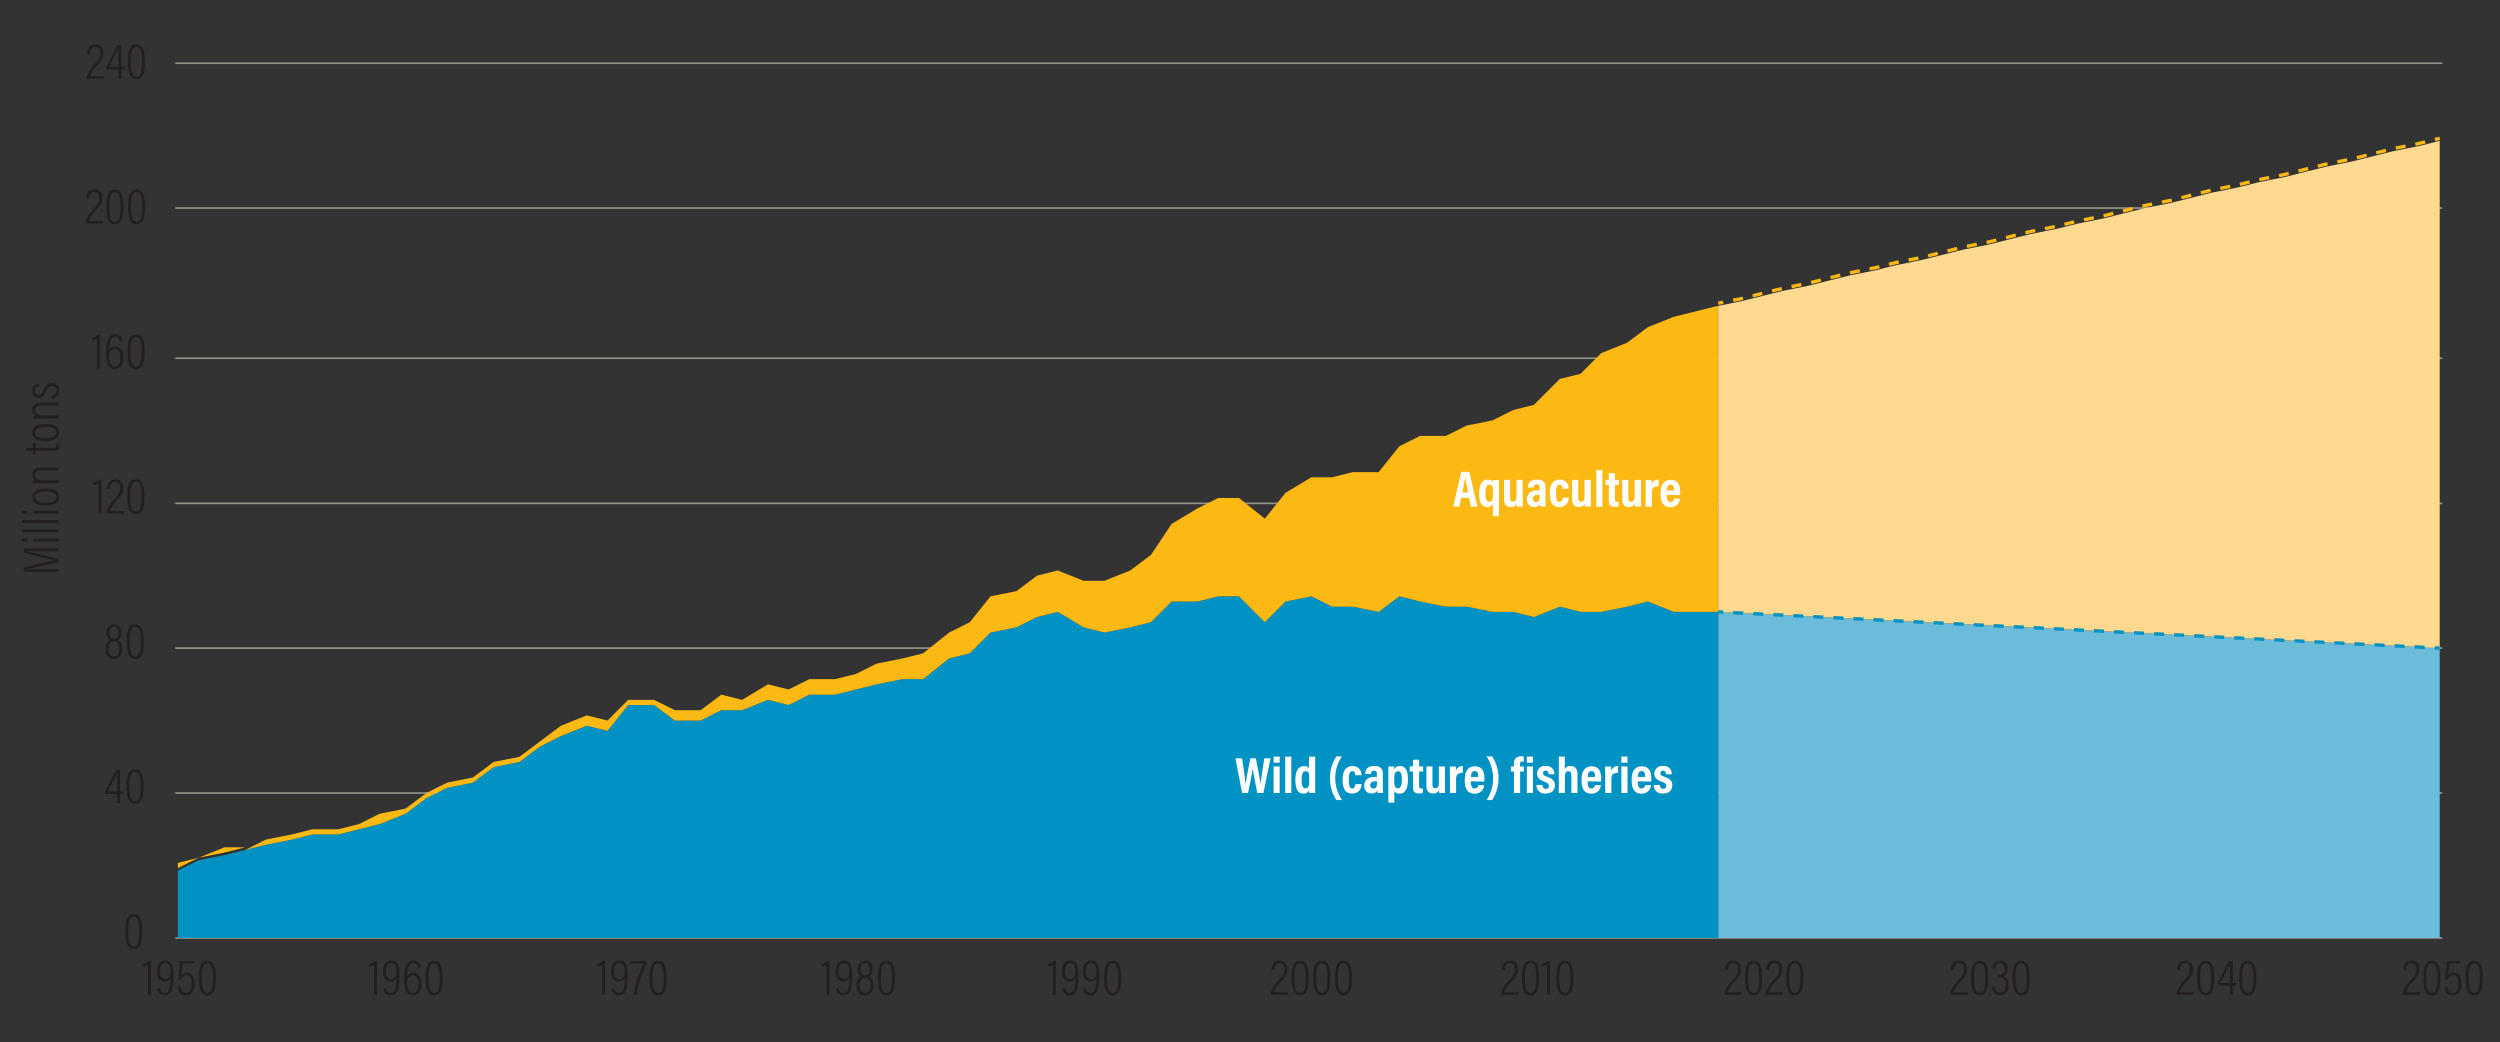
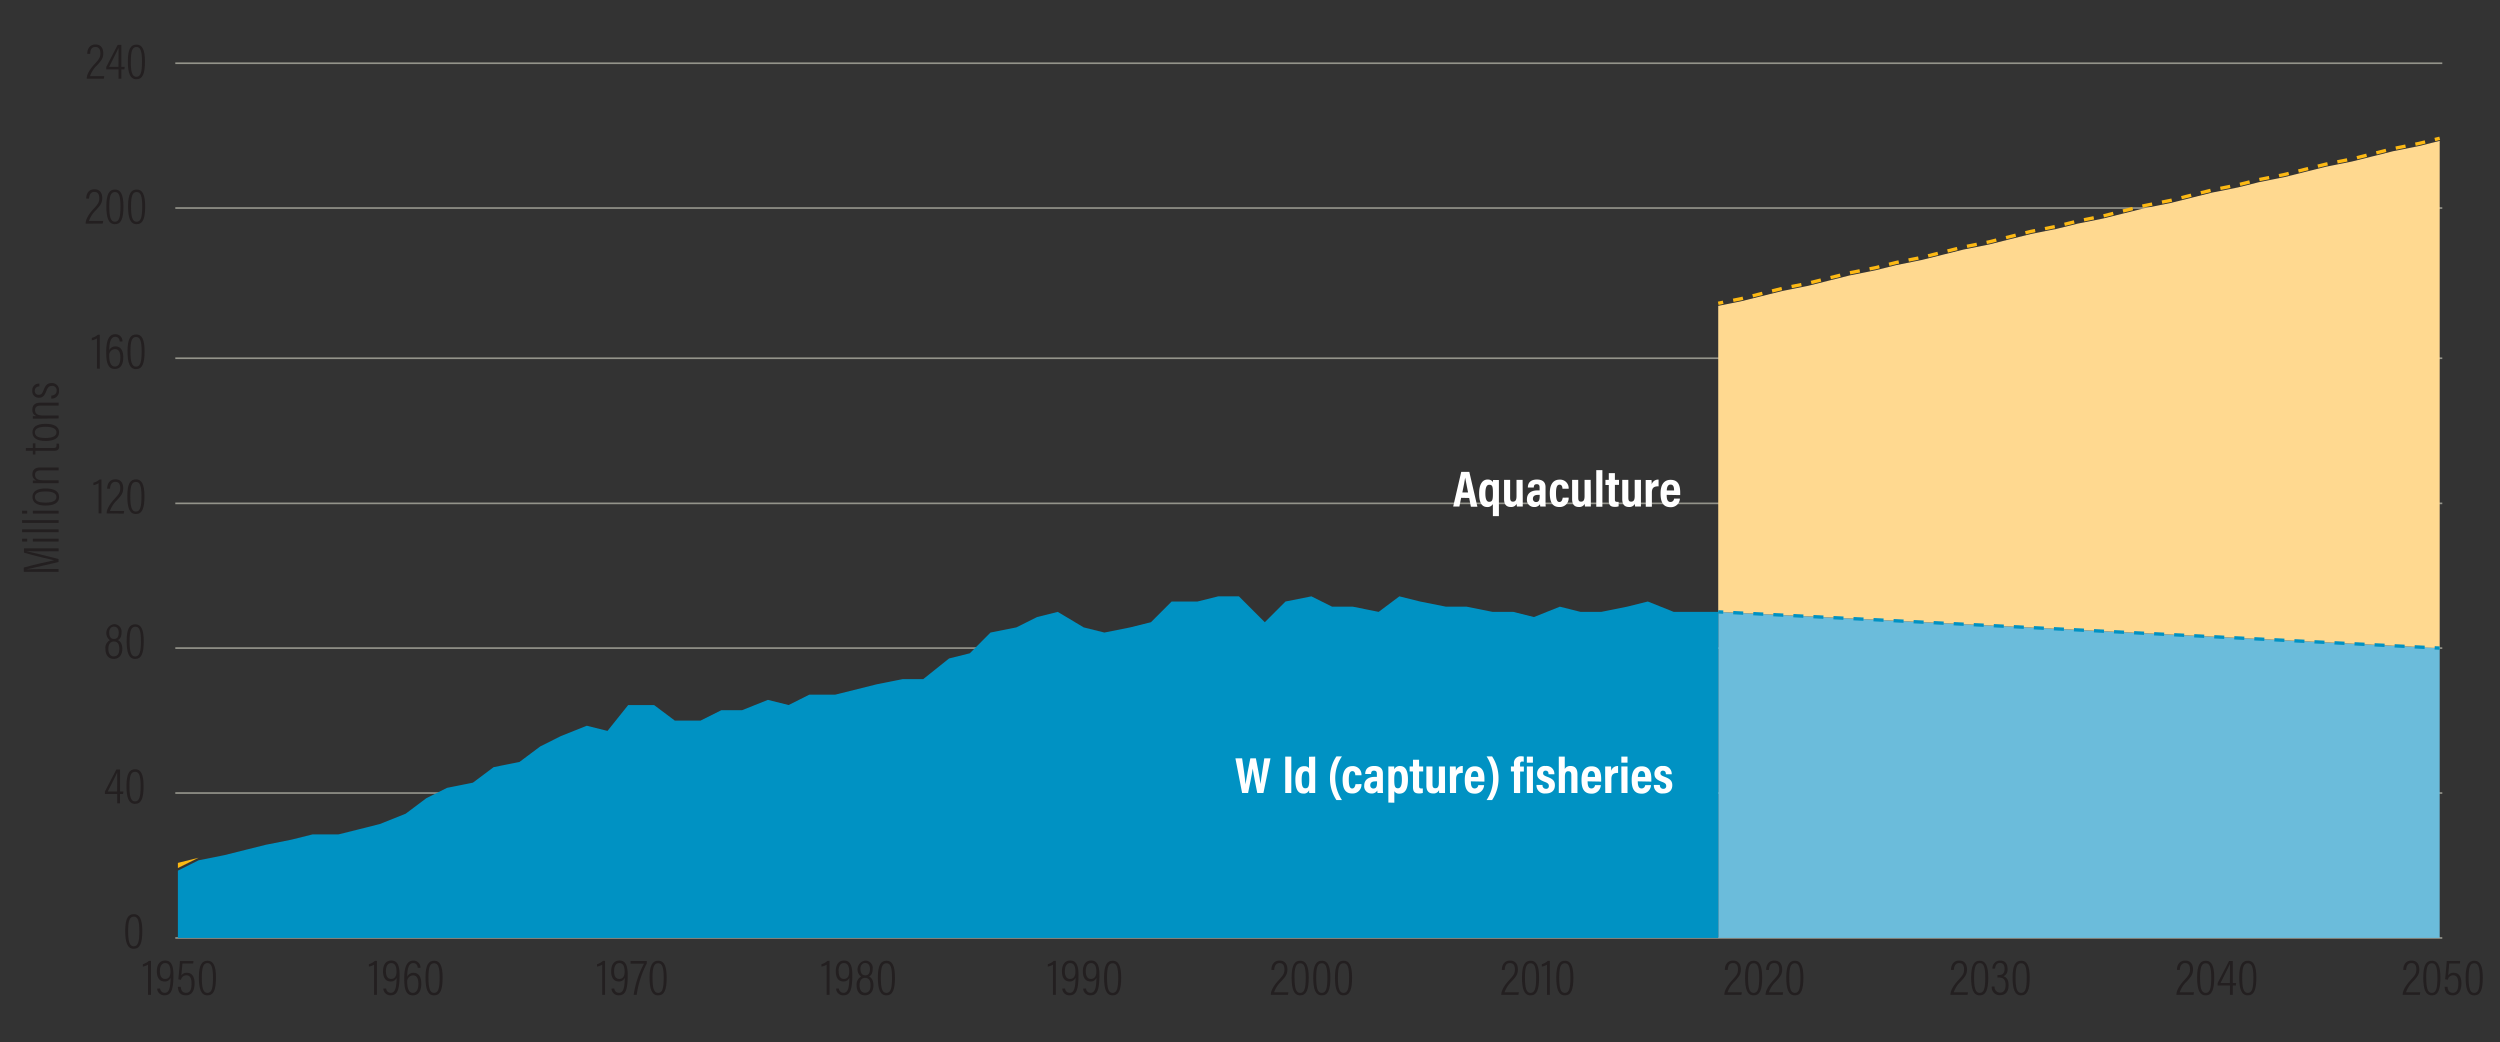
<svg xmlns="http://www.w3.org/2000/svg" id="Layer_1" data-name="Layer 1" viewBox="0 0 745 310.64">
  <rect x="0" y="0" width="745" height="310.64" fill="#333333" stroke="none" />
  <defs>
    <style>.cls-1,.cls-10,.cls-7,.cls-8,.cls-9{fill:none;}.cls-1{stroke:#94948b;stroke-linejoin:round;stroke-width:0.5px;}.cls-2{fill:#231f20;}.cls-3{fill:#6bbcdb;}.cls-4{fill:#0092c3;}.cls-5{fill:#fdb913;}.cls-6{fill:#ffd990;}.cls-7,.cls-8{stroke:#fdb913;}.cls-10,.cls-7,.cls-8,.cls-9{stroke-miterlimit:10;}.cls-8{stroke-dasharray:2.98 2.98;}.cls-10,.cls-9{stroke:#0092c3;}.cls-10{stroke-dasharray:2.99 2.99;}.cls-11{fill:#fff;}</style>
  </defs>
  <title>Figure_16</title>
  <path class="cls-1" d="M52.24,18.84H727.8M52.24,62H727.8M52.24,106.76H727.8M52.24,150H727.8M52.24,193.13H727.8M52.24,236.32H727.8" />
  <line class="cls-1" x1="52.24" y1="279.51" x2="727.8" y2="279.51" />
  <path class="cls-2" d="M42.41,277.43c0,3.6-.66,5.31-2.55,5.31s-2.55-1.89-2.55-5.33c0-3.74.9-5,2.59-5S42.41,273.91,42.41,277.43Zm-4.22,0c0,3,.35,4.58,1.67,4.58s1.66-1.48,1.66-4.55-.44-4.3-1.63-4.3S38.19,274.17,38.19,277.4Z" />
  <path class="cls-2" d="M34.93,239.4v-2.78H31.26v-.74l3.41-6.57h1.1v6.55h1l-.09.76h-.92v2.78Zm0-6.59c0-.83,0-1.91,0-2.65-.5,1.23-2,4-2.81,5.7h2.78Z" />
  <path class="cls-2" d="M42.79,234.24c0,3.61-.65,5.32-2.55,5.32s-2.55-1.9-2.55-5.33c0-3.75.9-5,2.6-5S42.79,230.73,42.79,234.24Zm-4.21,0c0,3,.35,4.58,1.66,4.58s1.67-1.48,1.67-4.55S41.47,230,40.27,230,38.58,231,38.58,234.21Z" />
  <path class="cls-2" d="M31.42,193.41a2.6,2.6,0,0,1,1.32-2.63A2.67,2.67,0,0,1,34,186a2.21,2.21,0,0,1,2.22,2.49c0,1.39-.55,2-1.1,2.26.74.32,1.33,1.11,1.33,2.66s-.81,2.94-2.54,2.94S31.42,195,31.42,193.41Zm4.13,0c0-1.46-.47-2.24-1.63-2.24s-1.63,1-1.63,2.2.47,2.23,1.61,2.23S35.55,194.74,35.55,193.42Zm-3-4.89c0,1.06.35,1.88,1.42,1.88.9,0,1.41-.53,1.41-1.88,0-.93-.39-1.78-1.42-1.78S32.53,187.65,32.53,188.53Z" />
  <path class="cls-2" d="M42.84,191.05c0,3.61-.66,5.32-2.55,5.32s-2.55-1.89-2.55-5.33c0-3.74.9-5,2.59-5S42.84,187.54,42.84,191.05Zm-4.22,0c0,3,.35,4.59,1.67,4.59S42,194.12,42,191.05s-.44-4.29-1.63-4.29S38.62,187.8,38.62,191Z" />
  <path class="cls-2" d="M29.38,153v-9a4.55,4.55,0,0,1-1.55.58v-.72a4.71,4.71,0,0,0,1.81-.95h.59V153Z" />
  <path class="cls-2" d="M31.77,153V153c0-1.08.71-2.52,2.29-4.26,1.33-1.45,1.78-2,1.78-3.24,0-1-.29-1.91-1.47-1.91-1,0-1.51.78-1.57,2.05h-.86c0-1.44.72-2.8,2.45-2.8s2.33,1.24,2.33,2.65-.53,2.15-1.88,3.58a8,8,0,0,0-2.07,3.21H37l-.13.78Z" />
  <path class="cls-2" d="M43.05,147.87c0,3.6-.66,5.31-2.56,5.31s-2.55-1.89-2.55-5.33c0-3.74.9-5,2.6-5S43.05,144.36,43.05,147.87Zm-4.22,0c0,3,.35,4.58,1.66,4.58s1.67-1.48,1.67-4.55-.44-4.29-1.64-4.29S38.83,144.62,38.83,147.84Z" />
  <path class="cls-2" d="M28.89,109.84v-9a4.19,4.19,0,0,1-1.54.58v-.72a4.73,4.73,0,0,0,1.8-.94h.6v10.12Z" />
  <path class="cls-2" d="M35.67,101.78c0-.14-.09-1.41-1.31-1.41-1.73,0-1.77,2.72-1.82,4a2,2,0,0,1,1.89-1.14c1.59,0,2.31,1.31,2.31,3.22s-.64,3.5-2.53,3.5c-2.14,0-2.56-2.11-2.56-5,0-3.21.65-5.36,2.74-5.36a2.08,2.08,0,0,1,2.11,2.15Zm.2,4.78c0-1.51-.44-2.52-1.59-2.52a1.8,1.8,0,0,0-1.74,2c0,1.36.29,3.19,1.68,3.19C35.21,109.25,35.87,108.41,35.87,106.56Z" />
  <path class="cls-2" d="M43.09,104.68c0,3.61-.65,5.32-2.55,5.32S38,108.1,38,104.67c0-3.75.9-5,2.6-5S43.09,101.17,43.09,104.68Zm-4.21,0c0,3,.35,4.58,1.66,4.58s1.67-1.48,1.67-4.55-.45-4.29-1.64-4.29S38.88,101.43,38.88,104.65Z" />
  <path class="cls-2" d="M25.52,66.66V66.6c0-1.09.7-2.52,2.29-4.27,1.33-1.45,1.77-2,1.77-3.23,0-1-.29-1.91-1.47-1.91-1,0-1.51.78-1.57,2h-.85c0-1.43.71-2.79,2.44-2.79s2.34,1.24,2.34,2.64-.54,2.15-1.88,3.59a8.06,8.06,0,0,0-2.08,3.21h4.25l-.14.78Z" />
  <path class="cls-2" d="M36.79,61.49c0,3.61-.66,5.32-2.55,5.32s-2.55-1.89-2.55-5.33c0-3.74.9-5,2.59-5S36.79,58,36.79,61.49Zm-4.22,0c0,3,.35,4.59,1.67,4.59s1.66-1.49,1.66-4.56-.44-4.29-1.63-4.29S32.57,58.24,32.57,61.46Z" />
  <path class="cls-2" d="M43.26,61.49c0,3.61-.65,5.32-2.55,5.32s-2.55-1.89-2.55-5.33c0-3.74.9-5,2.6-5S43.26,58,43.26,61.49Zm-4.21,0c0,3,.35,4.59,1.66,4.59s1.67-1.49,1.67-4.56-.44-4.29-1.64-4.29S39.05,58.24,39.05,61.46Z" />
  <path class="cls-2" d="M25.85,23.47v-.06c0-1.09.7-2.52,2.29-4.26,1.33-1.45,1.77-2,1.77-3.24,0-1-.29-1.91-1.46-1.91s-1.52.78-1.58,2.05H26c0-1.44.72-2.8,2.44-2.8s2.34,1.24,2.34,2.64-.54,2.16-1.88,3.59a8.18,8.18,0,0,0-2.08,3.21h4.25l-.14.78Z" />
  <path class="cls-2" d="M35.33,23.47V20.69H31.67v-.75l3.4-6.57h1.1v6.56h1l-.09.76h-.92v2.78Zm0-6.6c0-.82,0-1.91,0-2.64-.5,1.22-2,4-2.81,5.7h2.78Z" />
  <path class="cls-2" d="M43.2,18.31c0,3.6-.66,5.31-2.55,5.31s-2.55-1.89-2.55-5.33c0-3.74.9-5,2.59-5S43.2,14.79,43.2,18.31Zm-4.22,0c0,3,.35,4.58,1.67,4.58s1.66-1.48,1.66-4.55S41.87,14,40.68,14,39,15.05,39,18.28Z" />
  <path class="cls-2" d="M44.11,296.47v-9a4.57,4.57,0,0,1-1.54.58v-.72a4.73,4.73,0,0,0,1.8-1H45v10.13Z" />
  <path class="cls-2" d="M47.73,294.58a1.33,1.33,0,0,0,1.4,1.28c1.56,0,1.65-2.41,1.72-4.51A1.79,1.79,0,0,1,49,292.48c-1.46,0-2.26-1.13-2.26-3,0-2.2,1-3.24,2.48-3.24s2.46.92,2.46,4.23c0,4.31-.57,6.13-2.62,6.13a2.09,2.09,0,0,1-2.23-2Zm-.08-5.14c0,1.26.4,2.28,1.55,2.28s1.6-.92,1.6-2.12-.23-2.6-1.57-2.6C48.26,287,47.65,287.81,47.65,289.44Z" />
  <path class="cls-2" d="M57.55,287.14H54.36c-.08,1.07-.26,2.93-.32,3.53a1.85,1.85,0,0,1,1.66-.78c1.62,0,2.29,1.31,2.29,3.13s-.59,3.59-2.56,3.59-2.36-1.32-2.43-2.55h.87c.06.72.27,1.8,1.59,1.8s1.62-1.22,1.62-2.78c0-1.34-.34-2.44-1.52-2.44A1.61,1.61,0,0,0,53.94,292l-.8-.17c.13-1.14.38-3.88.48-5.43h4.05Z" />
  <path class="cls-2" d="M64.36,291.31c0,3.6-.66,5.31-2.55,5.31s-2.55-1.89-2.55-5.33c0-3.74.9-5,2.6-5S64.36,287.79,64.36,291.31Zm-4.21,0c0,3,.35,4.58,1.66,4.58s1.66-1.48,1.66-4.55S63,287,61.84,287,60.15,288.05,60.15,291.28Z" />
  <path class="cls-2" d="M111.47,296.47v-9a4.55,4.55,0,0,1-1.55.58v-.72a4.71,4.71,0,0,0,1.81-1h.59v10.13Z" />
  <path class="cls-2" d="M115.09,294.58a1.33,1.33,0,0,0,1.4,1.28c1.56,0,1.65-2.41,1.71-4.51a1.77,1.77,0,0,1-1.8,1.13c-1.47,0-2.26-1.13-2.26-3,0-2.2,1-3.24,2.47-3.24s2.46.92,2.46,4.23c0,4.31-.56,6.13-2.61,6.13a2.09,2.09,0,0,1-2.23-2Zm-.08-5.14c0,1.26.4,2.28,1.54,2.28s1.61-.92,1.61-2.12-.23-2.6-1.58-2.6C115.62,287,115,287.81,115,289.44Z" />
  <path class="cls-2" d="M124.48,288.41c0-.14-.09-1.41-1.32-1.41-1.72,0-1.77,2.72-1.81,4.05a2,2,0,0,1,1.89-1.15c1.59,0,2.31,1.32,2.31,3.23s-.64,3.49-2.54,3.49c-2.14,0-2.55-2.1-2.55-5,0-3.2.64-5.36,2.74-5.36a2.07,2.07,0,0,1,2.1,2.16Zm.2,4.78c0-1.52-.45-2.52-1.59-2.52a1.79,1.79,0,0,0-1.74,2c0,1.36.29,3.2,1.68,3.2C124,295.88,124.68,295,124.68,293.19Z" />
  <path class="cls-2" d="M131.9,291.31c0,3.6-.66,5.31-2.55,5.31s-2.55-1.89-2.55-5.33c0-3.74.9-5,2.6-5S131.9,287.79,131.9,291.31Zm-4.22,0c0,3,.36,4.58,1.67,4.58s1.66-1.48,1.66-4.55-.44-4.29-1.63-4.29S127.68,288.05,127.68,291.28Z" />
  <path class="cls-2" d="M179.46,296.47v-9a4.71,4.71,0,0,1-1.55.58v-.72a4.73,4.73,0,0,0,1.8-1h.6v10.13Z" />
  <path class="cls-2" d="M183.07,294.58a1.34,1.34,0,0,0,1.41,1.28c1.56,0,1.65-2.41,1.71-4.51a1.78,1.78,0,0,1-1.8,1.13c-1.47,0-2.26-1.13-2.26-3,0-2.2,1-3.24,2.47-3.24s2.46.92,2.46,4.23c0,4.31-.56,6.13-2.61,6.13a2.08,2.08,0,0,1-2.23-2Zm-.07-5.14c0,1.26.39,2.28,1.54,2.28s1.6-.92,1.6-2.12-.22-2.6-1.57-2.6C183.61,287,183,287.81,183,289.44Z" />
  <path class="cls-2" d="M192.74,286.38v.71a29.23,29.23,0,0,0-3,9.38h-.91a28.83,28.83,0,0,1,3.08-9.3h-4v-.79Z" />
  <path class="cls-2" d="M198.67,291.31c0,3.6-.66,5.31-2.55,5.31s-2.55-1.89-2.55-5.33c0-3.74.9-5,2.59-5S198.67,287.79,198.67,291.31Zm-4.22,0c0,3,.35,4.58,1.67,4.58s1.66-1.48,1.66-4.55-.44-4.29-1.63-4.29S194.45,288.05,194.45,291.28Z" />
  <path class="cls-2" d="M246.34,296.47v-9a4.57,4.57,0,0,1-1.54.58v-.72a4.73,4.73,0,0,0,1.8-1h.6v10.13Z" />
  <path class="cls-2" d="M250,294.58a1.34,1.34,0,0,0,1.41,1.28c1.56,0,1.65-2.41,1.71-4.51a1.78,1.78,0,0,1-1.8,1.13c-1.47,0-2.26-1.13-2.26-3,0-2.2,1-3.24,2.47-3.24s2.46.92,2.46,4.23c0,4.31-.57,6.13-2.61,6.13a2.08,2.08,0,0,1-2.23-2Zm-.07-5.14c0,1.26.39,2.28,1.54,2.28s1.6-.92,1.6-2.12-.23-2.6-1.57-2.6C250.5,287,249.89,287.81,249.89,289.44Z" />
  <path class="cls-2" d="M255.28,293.66a2.62,2.62,0,0,1,1.33-2.63,2.67,2.67,0,0,1,1.23-4.78,2.21,2.21,0,0,1,2.22,2.49c0,1.39-.55,2-1.1,2.26.75.32,1.33,1.12,1.33,2.66s-.81,2.95-2.54,2.95S255.28,295.28,255.28,293.66Zm4.14,0c0-1.47-.48-2.25-1.64-2.25s-1.63,1-1.63,2.2.47,2.23,1.62,2.23S259.42,295,259.42,293.68Zm-3-4.89c0,1,.35,1.88,1.42,1.88.9,0,1.41-.54,1.41-1.88,0-.93-.38-1.79-1.42-1.79S256.39,287.9,256.39,288.79Z" />
  <path class="cls-2" d="M266.7,291.31c0,3.6-.66,5.31-2.55,5.31s-2.55-1.89-2.55-5.33c0-3.74.9-5,2.6-5S266.7,287.79,266.7,291.31Zm-4.21,0c0,3,.35,4.58,1.66,4.58s1.67-1.48,1.67-4.55-.45-4.29-1.64-4.29S262.49,288.05,262.49,291.28Z" />
  <path class="cls-2" d="M313.79,296.47v-9a4.71,4.71,0,0,1-1.55.58v-.72a4.73,4.73,0,0,0,1.8-1h.6v10.13Z" />
  <path class="cls-2" d="M317.4,294.58a1.34,1.34,0,0,0,1.41,1.28c1.56,0,1.65-2.41,1.71-4.51a1.78,1.78,0,0,1-1.8,1.13c-1.47,0-2.26-1.13-2.26-3,0-2.2,1-3.24,2.47-3.24s2.46.92,2.46,4.23c0,4.31-.56,6.13-2.61,6.13a2.08,2.08,0,0,1-2.23-2Zm-.07-5.14c0,1.26.39,2.28,1.54,2.28s1.6-.92,1.6-2.12-.22-2.6-1.57-2.6C317.94,287,317.33,287.81,317.33,289.44Z" />
  <path class="cls-2" d="M323.63,294.58a1.35,1.35,0,0,0,1.41,1.28c1.56,0,1.65-2.41,1.71-4.51a1.77,1.77,0,0,1-1.8,1.13c-1.47,0-2.26-1.13-2.26-3,0-2.2,1-3.24,2.47-3.24s2.46.92,2.46,4.23c0,4.31-.56,6.13-2.61,6.13a2.09,2.09,0,0,1-2.23-2Zm-.07-5.14c0,1.26.4,2.28,1.54,2.28s1.61-.92,1.61-2.12-.23-2.6-1.58-2.6C324.17,287,323.56,287.81,323.56,289.44Z" />
  <path class="cls-2" d="M334.11,291.31c0,3.6-.65,5.31-2.55,5.31s-2.55-1.89-2.55-5.33c0-3.74.9-5,2.6-5S334.11,287.79,334.11,291.31Zm-4.21,0c0,3,.35,4.58,1.66,4.58s1.67-1.48,1.67-4.55-.45-4.29-1.64-4.29S329.9,288.05,329.9,291.28Z" />
  <path class="cls-2" d="M378.7,296.47v-.06c0-1.08.7-2.52,2.29-4.26,1.33-1.45,1.77-2,1.77-3.24,0-1-.29-1.91-1.47-1.91-1,0-1.51.78-1.57,2.05h-.85c0-1.44.71-2.8,2.44-2.8s2.34,1.24,2.34,2.64-.54,2.16-1.88,3.59a8.18,8.18,0,0,0-2.08,3.21h4.25l-.14.78Z" />
  <path class="cls-2" d="M390,291.31c0,3.6-.66,5.31-2.55,5.31s-2.55-1.89-2.55-5.33c0-3.74.9-5,2.59-5S390,287.79,390,291.31Zm-4.22,0c0,3,.36,4.58,1.67,4.58s1.66-1.48,1.66-4.55-.44-4.29-1.63-4.29S385.75,288.05,385.75,291.28Z" />
  <path class="cls-2" d="M396.45,291.31c0,3.6-.66,5.31-2.56,5.31s-2.55-1.89-2.55-5.33c0-3.74.91-5,2.6-5S396.45,287.79,396.45,291.31Zm-4.22,0c0,3,.35,4.58,1.66,4.58s1.67-1.48,1.67-4.55-.44-4.29-1.64-4.29S392.23,288.05,392.23,291.28Z" />
  <path class="cls-2" d="M402.92,291.31c0,3.6-.66,5.31-2.55,5.31s-2.55-1.89-2.55-5.33c0-3.74.9-5,2.6-5S402.92,287.79,402.92,291.31Zm-4.22,0c0,3,.36,4.58,1.67,4.58s1.66-1.48,1.66-4.55-.44-4.29-1.63-4.29S398.7,288.05,398.7,291.28Z" />
  <path class="cls-2" d="M447.38,296.47v-.06c0-1.08.7-2.52,2.29-4.26,1.33-1.45,1.77-2,1.77-3.24,0-1-.29-1.91-1.46-1.91s-1.51.78-1.58,2.05h-.85c0-1.44.72-2.8,2.44-2.8s2.34,1.24,2.34,2.64-.53,2.16-1.88,3.59a8.18,8.18,0,0,0-2.08,3.21h4.25l-.14.78Z" />
  <path class="cls-2" d="M458.65,291.31c0,3.6-.65,5.31-2.55,5.31s-2.55-1.89-2.55-5.33c0-3.74.9-5,2.6-5S458.65,287.79,458.65,291.31Zm-4.21,0c0,3,.35,4.58,1.66,4.58s1.67-1.48,1.67-4.55-.45-4.29-1.64-4.29S454.44,288.05,454.44,291.28Z" />
  <path class="cls-2" d="M461,296.47v-9a4.57,4.57,0,0,1-1.54.58v-.72a4.73,4.73,0,0,0,1.8-1h.6v10.13Z" />
  <path class="cls-2" d="M468.87,291.31c0,3.6-.66,5.31-2.55,5.31s-2.55-1.89-2.55-5.33c0-3.74.9-5,2.59-5S468.87,287.79,468.87,291.31Zm-4.22,0c0,3,.35,4.58,1.67,4.58s1.66-1.48,1.66-4.55-.44-4.29-1.63-4.29S464.65,288.05,464.65,291.28Z" />
  <path class="cls-2" d="M513.86,296.47v-.06c0-1.08.7-2.52,2.29-4.26,1.33-1.45,1.77-2,1.77-3.24,0-1-.29-1.91-1.46-1.91s-1.51.78-1.58,2.05H514c0-1.44.72-2.8,2.44-2.8s2.34,1.24,2.34,2.64-.53,2.16-1.88,3.59a8.18,8.18,0,0,0-2.08,3.21h4.25l-.14.78Z" />
  <path class="cls-2" d="M525.13,291.31c0,3.6-.65,5.31-2.55,5.31s-2.55-1.89-2.55-5.33c0-3.74.9-5,2.6-5S525.13,287.79,525.13,291.31Zm-4.21,0c0,3,.35,4.58,1.66,4.58s1.67-1.48,1.67-4.55-.45-4.29-1.64-4.29S520.92,288.05,520.92,291.28Z" />
  <path class="cls-2" d="M526.14,296.47v-.06c0-1.08.7-2.52,2.29-4.26,1.33-1.45,1.77-2,1.77-3.24,0-1-.29-1.91-1.46-1.91s-1.52.78-1.58,2.05h-.85c0-1.44.72-2.8,2.44-2.8s2.34,1.24,2.34,2.64-.54,2.16-1.88,3.59a8.18,8.18,0,0,0-2.08,3.21h4.25l-.14.78Z" />
  <path class="cls-2" d="M537.41,291.31c0,3.6-.66,5.31-2.55,5.31s-2.55-1.89-2.55-5.33c0-3.74.9-5,2.6-5S537.41,287.79,537.41,291.31Zm-4.21,0c0,3,.35,4.58,1.66,4.58s1.67-1.48,1.67-4.55-.45-4.29-1.64-4.29S533.2,288.05,533.2,291.28Z" />
  <path class="cls-2" d="M581.23,296.47v-.06c0-1.08.7-2.52,2.29-4.26,1.33-1.45,1.77-2,1.77-3.24,0-1-.29-1.91-1.47-1.91-1,0-1.51.78-1.57,2.05h-.86c0-1.44.72-2.8,2.45-2.8s2.33,1.24,2.33,2.64-.53,2.16-1.87,3.59a8.06,8.06,0,0,0-2.08,3.21h4.24l-.13.78Z" />
  <path class="cls-2" d="M592.5,291.31c0,3.6-.66,5.31-2.55,5.31s-2.55-1.89-2.55-5.33c0-3.74.9-5,2.59-5S592.5,287.79,592.5,291.31Zm-4.22,0c0,3,.35,4.58,1.67,4.58s1.66-1.48,1.66-4.55S591.17,287,590,287,588.28,288.05,588.28,291.28Z" />
  <path class="cls-2" d="M593.76,288.68a2.24,2.24,0,0,1,2.29-2.43c1.64,0,2.2,1.13,2.2,2.48a2.1,2.1,0,0,1-1.23,2.2h0c.93.31,1.54,1,1.54,2.63s-.6,3-2.57,3a2.34,2.34,0,0,1-2.45-2.57h.84a1.67,1.67,0,0,0,1.63,1.82c1.36,0,1.66-1.24,1.66-2.26,0-1.82-.88-2.25-2-2.25h-.43v-.74h.44c1,0,1.68-.43,1.68-1.84,0-1-.35-1.77-1.37-1.77-1.28,0-1.41,1.27-1.44,1.68Z" />
  <path class="cls-2" d="M604.85,291.31c0,3.6-.66,5.31-2.55,5.31s-2.55-1.89-2.55-5.33c0-3.74.9-5,2.6-5S604.85,287.79,604.85,291.31Zm-4.21,0c0,3,.35,4.58,1.66,4.58s1.67-1.48,1.67-4.55-.45-4.29-1.64-4.29S600.64,288.05,600.64,291.28Z" />
  <path class="cls-2" d="M648.57,296.47v-.06c0-1.08.7-2.52,2.29-4.26,1.33-1.45,1.77-2,1.77-3.24,0-1-.29-1.91-1.47-1.91-1,0-1.51.78-1.57,2.05h-.86c0-1.44.72-2.8,2.45-2.8s2.34,1.24,2.34,2.64-.54,2.16-1.88,3.59a8.06,8.06,0,0,0-2.08,3.21h4.25l-.14.78Z" />
  <path class="cls-2" d="M659.84,291.31c0,3.6-.66,5.31-2.55,5.31s-2.55-1.89-2.55-5.33c0-3.74.9-5,2.59-5S659.84,287.79,659.84,291.31Zm-4.22,0c0,3,.35,4.58,1.67,4.58s1.66-1.48,1.66-4.55-.44-4.29-1.63-4.29S655.62,288.05,655.62,291.28Z" />
  <path class="cls-2" d="M664.53,296.47v-2.78h-3.67v-.75l3.41-6.56h1.1v6.55h1l-.09.76h-.91v2.78Zm0-6.6c0-.82,0-1.91,0-2.64-.51,1.22-2,4-2.81,5.7h2.78Z" />
  <path class="cls-2" d="M672.39,291.31c0,3.6-.66,5.31-2.55,5.31s-2.55-1.89-2.55-5.33c0-3.74.9-5,2.6-5S672.39,287.79,672.39,291.31Zm-4.21,0c0,3,.35,4.58,1.66,4.58s1.67-1.48,1.67-4.55-.45-4.29-1.64-4.29S668.18,288.05,668.18,291.28Z" />
  <path class="cls-2" d="M716,296.47v-.06c0-1.08.71-2.52,2.3-4.26,1.32-1.45,1.77-2,1.77-3.24,0-1-.29-1.91-1.47-1.91-1,0-1.51.78-1.57,2.05h-.86c0-1.44.72-2.8,2.45-2.8s2.33,1.24,2.33,2.64-.53,2.16-1.87,3.59a8.06,8.06,0,0,0-2.08,3.21h4.24l-.13.78Z" />
  <path class="cls-2" d="M727.24,291.31c0,3.6-.66,5.31-2.55,5.31s-2.56-1.89-2.56-5.33c0-3.74.91-5,2.6-5S727.24,287.79,727.24,291.31Zm-4.22,0c0,3,.35,4.58,1.67,4.58s1.66-1.48,1.66-4.55-.44-4.29-1.63-4.29S723,288.05,723,291.28Z" />
  <path class="cls-2" d="M733.05,287.14h-3.19c-.07,1.07-.26,2.93-.32,3.53a1.87,1.87,0,0,1,1.67-.78c1.62,0,2.29,1.31,2.29,3.13s-.6,3.59-2.57,3.59-2.35-1.32-2.43-2.55h.87c.06.72.28,1.8,1.59,1.8s1.62-1.22,1.62-2.78c0-1.34-.33-2.44-1.51-2.44a1.6,1.6,0,0,0-1.62,1.34l-.81-.17c.14-1.14.38-3.88.49-5.43h4Z" />
  <path class="cls-2" d="M739.87,291.31c0,3.6-.66,5.31-2.55,5.31s-2.56-1.89-2.56-5.33c0-3.74.91-5,2.6-5S739.87,287.79,739.87,291.31Zm-4.22,0c0,3,.35,4.58,1.67,4.58s1.66-1.48,1.66-4.55-.44-4.29-1.63-4.29S735.65,288.05,735.65,291.28Z" />
  <path class="cls-2" d="M12.84,164.3c-2,0-3.92,0-5-.06h0c1.73.4,6.36,1.47,9.61,2.36v.88c-2.75.66-7.74,1.8-9.62,2.2v0c1.21-.06,3.53-.11,5.3-.11h4.32v.85H7.09v-1.3c3.4-.95,7.75-1.88,9.05-2.16h0c-1-.19-5.77-1.33-9-2.26v-1.3H17.47v.87Z" />
  <path class="cls-2" d="M8.11,161.38H6.58v-.85H8.11Zm1.68,0v-.85h7.68v.85Z" />
  <path class="cls-2" d="M17.47,158.6H6.58v-.85H17.47Z" />
  <path class="cls-2" d="M17.47,155.83H6.58V155H17.47Z" />
  <path class="cls-2" d="M8.11,153.05H6.58v-.86H8.11Zm1.68,0v-.86h7.68v.86Z" />
  <path class="cls-2" d="M13.53,145.56c2.67,0,4.08.86,4.08,2.54s-1.36,2.56-4.06,2.56-3.88-1-3.88-2.59S11,145.56,13.53,145.56Zm0,4.22c2.26,0,3.29-.61,3.29-1.68s-1.06-1.65-3.3-1.65c-2.08,0-3.12.56-3.12,1.66S11.32,149.78,13.56,149.78Z" />
  <path class="cls-2" d="M12.16,144c-1.58,0-2,0-2.37,0v-.83c.18,0,.47,0,1.08,0a1.84,1.84,0,0,1-1.22-1.87c0-1.05.58-2,2.35-2h5.47v.87H12.14c-1,0-1.69.35-1.69,1.3,0,1.18.79,1.65,2.52,1.65h4.5V144Z" />
  <path class="cls-2" d="M9.79,135.45v-1.11H7.7v-.84H9.79v-1.39h.76v1.39H15.9c.56,0,.93-.12.93-.72a3.39,3.39,0,0,0,0-.58h.68a2.71,2.71,0,0,1,.12.84c0,.78-.34,1.3-1.48,1.3H10.55v1.11Z" />
  <path class="cls-2" d="M13.53,126.3c2.67,0,4.08.86,4.08,2.54s-1.36,2.57-4.06,2.57-3.88-1-3.88-2.6S11,126.3,13.53,126.3Zm0,4.22c2.26,0,3.29-.61,3.29-1.68s-1.06-1.65-3.3-1.65c-2.08,0-3.12.57-3.12,1.67S11.32,130.52,13.56,130.52Z" />
  <path class="cls-2" d="M12.16,124.76c-1.58,0-2,0-2.37,0V124c.18,0,.47,0,1.08,0A1.84,1.84,0,0,1,9.65,122c0-1.05.58-2,2.35-2h5.47v.87H12.14c-1,0-1.69.36-1.69,1.3,0,1.18.79,1.65,2.52,1.65h4.5v.87Z" />
  <path class="cls-2" d="M15.3,117.89c.93-.07,1.58-.56,1.58-1.51A1.28,1.28,0,0,0,15.5,115c-.88,0-1.28.46-1.69,1.52-.58,1.49-1.13,2-2.19,2a1.9,1.9,0,0,1-2-2.1,1.94,1.94,0,0,1,2.12-2.1v.85a1.25,1.25,0,0,0-1.37,1.28,1.09,1.09,0,0,0,1.19,1.2c.66,0,1-.28,1.42-1.39.57-1.42,1.09-2.11,2.43-2.11a2.06,2.06,0,0,1,2.17,2.32,2.15,2.15,0,0,1-2.31,2.31Z" />
  <polygon class="cls-3" points="512.03 182.34 512.03 279.51 518.81 279.51 524.98 279.51 531.15 279.51 538.86 279.51 545.03 279.51 551.2 279.51 558.91 279.51 565.08 279.51 572.79 279.51 578.96 279.51 585.13 279.51 592.85 279.51 599.01 279.51 605.18 279.51 612.9 279.51 619.07 279.51 626.78 279.51 632.95 279.51 639.12 279.51 646.83 279.51 653 279.51 659.17 279.51 666.88 279.51 673.05 279.51 680.76 279.51 686.93 279.51 693.1 279.51 700.81 279.51 706.98 279.51 713.15 279.51 720.86 279.51 727.03 279.51 727.03 193.13 512.03 182.34" />
  <polygon class="cls-4" points="511.1 182.34 504.93 182.34 498.76 182.34 491.05 179.25 484.88 180.79 477.17 182.34 471 182.34 464.83 180.79 457.12 183.88 450.95 182.34 444.78 182.34 437.06 180.79 430.89 180.79 423.18 179.25 417.01 177.71 410.84 182.34 403.13 180.79 396.96 180.79 390.79 177.71 383.08 179.25 376.91 185.42 369.2 177.71 363.03 177.71 356.86 179.25 349.15 179.25 342.98 185.42 336.81 186.96 329.1 188.5 322.93 186.96 315.22 182.34 309.05 183.88 302.88 186.96 295.17 188.5 289 194.68 282.83 196.22 275.11 202.39 268.94 202.39 261.23 203.93 255.06 205.47 248.89 207.01 241.18 207.01 235.01 210.1 228.84 208.56 221.13 211.64 214.96 211.64 208.79 214.73 201.08 214.73 194.91 210.1 187.2 210.1 181.03 217.81 174.86 216.27 167.15 219.35 160.98 222.44 154.81 227.06 147.1 228.61 140.93 233.23 133.22 234.78 127.05 237.86 120.88 242.49 113.16 245.57 107 247.12 100.83 248.66 93.11 248.66 86.94 250.2 79.23 251.74 73.06 253.28 66.89 254.83 59.18 256.37 53.01 259.45 53.01 279.51 59.18 279.51 66.89 279.51 73.06 279.51 79.23 279.51 86.94 279.51 93.11 279.51 100.83 279.51 107 279.51 113.16 279.51 120.88 279.51 127.05 279.51 133.22 279.51 140.93 279.51 147.1 279.51 154.81 279.51 160.98 279.51 167.15 279.51 174.86 279.51 181.03 279.51 187.2 279.51 194.91 279.51 201.08 279.51 208.79 279.51 214.96 279.51 221.13 279.51 228.84 279.51 235.01 279.51 241.18 279.51 248.89 279.51 255.06 279.51 261.23 279.51 268.94 279.51 275.11 279.51 282.83 279.51 289 279.51 295.17 279.51 302.88 279.51 309.05 279.51 315.22 279.51 322.93 279.51 329.1 279.51 336.81 279.51 342.98 279.51 349.15 279.51 356.86 279.51 363.03 279.51 369.2 279.51 376.91 279.51 383.08 279.51 390.79 279.51 396.96 279.51 403.13 279.51 410.84 279.51 417.01 279.51 423.18 279.51 430.89 279.51 437.06 279.51 444.78 279.51 450.95 279.51 457.12 279.51 464.83 279.51 471 279.51 477.17 279.51 484.88 279.51 491.05 279.51 498.76 279.51 504.93 279.51 511.1 279.51 512.03 279.51 512.03 182.34 511.1 182.34" />
-   <polygon class="cls-5" points="86.94 250.2 93.11 248.66 100.83 248.66 107 247.12 113.16 245.57 120.88 242.49 127.05 237.86 133.22 234.78 140.93 233.23 147.1 228.61 154.81 227.06 160.98 222.44 167.15 219.35 174.86 216.27 181.03 217.81 187.2 210.1 194.91 210.1 201.08 214.73 208.79 214.73 214.96 211.64 221.13 211.64 228.84 208.56 235.01 210.1 241.18 207.01 248.89 207.01 255.06 205.47 261.23 203.93 268.94 202.39 275.11 202.39 282.83 196.22 289 194.68 295.17 188.5 302.88 186.96 309.05 183.88 315.22 182.34 322.93 186.96 329.1 188.5 336.81 186.96 342.98 185.42 349.15 179.25 356.86 179.25 363.03 177.71 369.2 177.71 376.91 185.42 383.08 179.25 390.79 177.71 396.96 180.79 403.13 180.79 410.84 182.34 417.01 177.71 423.18 179.25 430.89 180.79 437.06 180.79 444.78 182.34 450.95 182.34 457.12 183.88 464.83 180.79 471 182.34 477.17 182.34 484.88 180.79 491.05 179.25 498.76 182.34 504.93 182.34 511.1 182.34 512.03 182.34 512.03 91.15 511.1 91.33 504.93 92.88 498.76 94.42 491.05 97.5 484.88 102.13 477.17 105.22 471 111.39 464.83 112.93 457.12 120.64 450.95 122.18 444.78 125.27 437.06 126.81 430.89 129.9 423.18 129.9 417.01 132.98 410.84 140.69 403.13 140.69 396.96 142.23 390.79 142.23 383.08 146.86 376.91 154.57 369.2 148.4 363.03 148.4 356.86 151.49 349.15 156.12 342.98 165.37 336.81 170 329.1 173.08 322.93 173.08 315.22 170 309.05 171.54 302.88 176.17 295.17 177.71 289 185.42 282.83 188.5 275.11 194.68 268.94 196.22 261.23 197.76 255.06 200.84 248.89 202.39 241.18 202.39 235.01 205.47 228.84 203.93 221.13 208.56 214.96 207.01 208.79 211.64 201.08 211.64 194.91 208.56 187.2 208.56 181.03 214.73 174.86 213.18 167.15 216.27 160.98 220.9 154.81 225.52 147.1 227.06 140.93 231.69 133.22 233.23 127.05 236.32 120.88 240.95 113.16 242.49 107 245.57 100.83 247.12 93.11 247.12 86.94 248.66 79.23 250.2 73.06 253.28 79.23 251.74 86.94 250.2" />
  <polygon class="cls-6" points="720.86 43.52 713.15 45.06 706.98 46.61 700.81 48.15 693.1 49.69 686.93 51.23 680.76 52.78 673.05 54.32 666.88 55.86 659.17 57.4 653 58.95 646.83 60.49 639.12 62.03 632.95 63.57 626.78 65.11 619.07 66.66 612.9 68.2 605.18 69.74 599.01 71.28 592.85 72.83 585.13 74.37 578.96 75.91 572.79 77.45 565.08 79 558.91 80.54 551.2 82.08 545.03 83.62 538.86 85.17 531.15 86.71 524.98 88.25 518.81 89.79 512.03 91.15 512.03 182.34 727.03 193.13 727.03 41.98 720.86 43.52" />
  <polygon class="cls-5" points="53.01 257.14 53.01 258.68 59.18 255.6 53.01 257.14" />
-   <polygon class="cls-5" points="73.06 252.51 66.89 252.51 59.18 255.6 66.89 254.06 73.06 252.51" />
  <line class="cls-7" x1="727.03" y1="41.21" x2="725.58" y2="41.57" />
  <polyline class="cls-8" points="722.68 42.3 720.86 42.75 713.15 44.29 706.98 45.84 700.81 47.38 693.1 48.92 686.93 50.46 680.76 52.01 673.05 53.55 666.88 55.09 659.17 56.63 653 58.17 646.83 59.72 639.12 61.26 632.95 62.8 626.78 64.34 619.07 65.89 612.9 67.43 605.18 68.97 599.01 70.51 592.85 72.06 585.13 73.6 578.96 75.14 572.79 76.68 565.08 78.22 558.91 79.77 551.2 81.31 545.03 82.85 538.86 84.39 531.15 85.94 524.98 87.48 518.81 89.02 514.97 89.79" />
  <line class="cls-7" x1="513.5" y1="90.08" x2="512.03" y2="90.38" />
  <line class="cls-9" x1="727.03" y1="193.13" x2="725.53" y2="193.06" />
  <line class="cls-10" x1="722.55" y1="192.91" x2="515.02" y2="182.49" />
  <line class="cls-9" x1="513.53" y1="182.41" x2="512.03" y2="182.34" />
  <path class="cls-11" d="M370.15,236.32l-2-10.34h2c.37,2.44.87,5.83,1,7.76h0c.31-2,1-5.5,1.45-7.76h1.65c.38,2,1.13,5.69,1.39,7.67h0c.23-2.17.86-5.7,1.12-7.67h1.85l-2.11,10.34h-1.83c-.4-2.15-1.07-5.3-1.35-7.29h0c-.29,2-1,5.3-1.39,7.29Z" />
-   <path class="cls-11" d="M379.53,228.41h1.81v7.91h-1.81Zm0-1.13v-1.81h1.82v1.81Z" />
  <path class="cls-11" d="M383,236.32V225.47h1.81v10.85Z" />
  <path class="cls-11" d="M391.93,225.47v8.65c0,.93,0,1.74,0,2.2h-1.76a7.37,7.37,0,0,1-.06-.84,1.64,1.64,0,0,1-1.75,1c-1.67,0-2.34-1.5-2.34-4.16,0-2.43.79-4,2.64-4,.86,0,1.27.31,1.42.62v-3.43ZM389,234.91c.95,0,1.16-.73,1.16-2.64s-.15-2.44-1.08-2.44c-.73,0-1.18.56-1.18,2.5S388.23,234.91,389,234.91Z" />
  <path class="cls-11" d="M399.9,225.41a11.35,11.35,0,0,0-2,6.42,12,12,0,0,0,2,6.58h-1.65a11.53,11.53,0,0,1-1.91-6.6,11.38,11.38,0,0,1,1.91-6.4Z" />
  <path class="cls-11" d="M405.72,233.65a2.63,2.63,0,0,1-2.8,2.81c-2.26,0-2.82-1.82-2.82-4.16,0-2.09.7-4,2.93-4a2.54,2.54,0,0,1,2.69,2.72h-1.85c0-.32-.05-1.22-.86-1.22s-1.07.9-1.07,2.55.25,2.62,1,2.62.92-.85,1-1.29Z" />
  <path class="cls-11" d="M412.1,234.59c0,.4,0,1.38.06,1.73h-1.65a4.78,4.78,0,0,1-.08-.74,1.87,1.87,0,0,1-1.78.88,2.11,2.11,0,0,1-2.11-2.34c0-1.62,1.12-2.61,3.12-2.61h.65v-.85c0-.46-.06-1-.85-1s-.84.5-.89,1h-1.74c0-1.16.58-2.4,2.7-2.4,1.7,0,2.57.77,2.57,2.28Zm-1.74-1.74a3.7,3.7,0,0,0-.6,0c-1,0-1.42.49-1.42,1.13a.91.91,0,0,0,.92,1c.93,0,1.1-.7,1.1-1.86Z" />
  <path class="cls-11" d="M413.73,239.17V230.7c0-1.07,0-1.79,0-2.29h1.75c0,.18,0,.58,0,.87a1.78,1.78,0,0,1,1.77-1c1.47,0,2.32,1.26,2.32,4,0,3.09-1,4.23-2.55,4.23a1.58,1.58,0,0,1-1.51-.76v3.46Zm2.87-9.34c-.91,0-1.11.87-1.11,2.41,0,1.82.11,2.67,1.1,2.67.79,0,1.17-.85,1.17-2.59C417.76,230.42,417.37,229.83,416.6,229.83Z" />
  <path class="cls-11" d="M420.07,228.41h1v-2h1.82v2h1.22v1.49h-1.22v4.34c0,.46.09.72.65.72a2.17,2.17,0,0,0,.46,0v1.33a3,3,0,0,1-1.11.16c-1.27,0-1.82-.47-1.82-1.89V229.9h-1Z" />
  <path class="cls-11" d="M430.62,234c0,1.14,0,1.91,0,2.32H428.9a5,5,0,0,1-.06-.87,1.75,1.75,0,0,1-1.78,1c-1.11,0-2-.55-2-2.37v-5.68h1.82v5.27c0,.78.17,1.22.84,1.22s1.06-.38,1.06-1.64v-4.85h1.81Z" />
  <path class="cls-11" d="M432.06,231.09c0-1.29,0-2.12,0-2.68h1.74a10.18,10.18,0,0,1,.05,1.31,2,2,0,0,1,2.06-1.44v2.05c-1.28,0-2,.34-2,1.83v4.16h-1.82Z" />
  <path class="cls-11" d="M438.32,232.84c0,1,.12,2.12,1.13,2.12a1.05,1.05,0,0,0,1.07-1h1.74a2.66,2.66,0,0,1-2.83,2.55c-2.56,0-2.93-2.15-2.93-4.15,0-2.51,1-4,3-4,2.3,0,2.86,1.72,2.86,3.78,0,.27,0,.64,0,.78Zm2.2-1.32c0-.78-.09-1.75-1.06-1.75s-1.11,1.17-1.11,1.75Z" />
  <path class="cls-11" d="M443,238.41a11.34,11.34,0,0,0,1.94-6.41,12.06,12.06,0,0,0-1.94-6.59h1.65a11.71,11.71,0,0,1,1.91,6.6,11.46,11.46,0,0,1-1.91,6.4Z" />
  <path class="cls-11" d="M451.16,236.32V229.9h-.91v-1.49h.91v-.77a2,2,0,0,1,2.17-2.27,3,3,0,0,1,.75.09V227a2,2,0,0,0-.43-.07c-.53,0-.67.31-.67.84v.65h1.13v1.49H453v6.42Z" />
  <path class="cls-11" d="M455,228.41h1.82v7.91H455Zm0-1.13v-1.81h1.81v1.81Z" />
  <path class="cls-11" d="M459.68,233.92a1,1,0,0,0,1,1.15.78.78,0,0,0,.88-.84c0-.55-.24-.86-1.17-1.21-1.87-.69-2.34-1.35-2.34-2.49a2.26,2.26,0,0,1,2.57-2.26,2.32,2.32,0,0,1,2.58,2.46h-1.74c0-.29,0-1.07-.89-1.07a.68.68,0,0,0-.73.73c0,.51.27.73,1.22,1.09,1.68.62,2.3,1.25,2.3,2.53,0,1.56-1,2.45-2.76,2.45a2.42,2.42,0,0,1-2.73-2.54Z" />
  <path class="cls-11" d="M466.3,225.47v3.7a1.85,1.85,0,0,1,1.78-.9c1.3,0,2,.84,2,2.46v5.59h-1.82v-5.23c0-.76-.14-1.26-.92-1.26s-1,.61-1,1.66v4.83h-1.82V225.47Z" />
  <path class="cls-11" d="M473.11,232.84c0,1,.12,2.12,1.13,2.12a1.06,1.06,0,0,0,1.07-1h1.74a2.67,2.67,0,0,1-2.83,2.55c-2.56,0-2.93-2.15-2.93-4.15,0-2.51,1-4,3-4,2.29,0,2.86,1.72,2.86,3.78,0,.27,0,.64,0,.78Zm2.2-1.32c0-.78-.1-1.75-1.06-1.75s-1.11,1.17-1.11,1.75Z" />
  <path class="cls-11" d="M478.34,231.09c0-1.29,0-2.12,0-2.68h1.74a10.18,10.18,0,0,1,.05,1.31,2,2,0,0,1,2.06-1.44v2.05c-1.28,0-2,.34-2,1.83v4.16h-1.82Z" />
  <path class="cls-11" d="M483.16,228.41H485v7.91h-1.81Zm0-1.13v-1.81H485v1.81Z" />
  <path class="cls-11" d="M488.06,232.84c0,1,.12,2.12,1.13,2.12a1.06,1.06,0,0,0,1.07-1H492a2.67,2.67,0,0,1-2.83,2.55c-2.56,0-2.93-2.15-2.93-4.15,0-2.51,1-4,3-4,2.29,0,2.86,1.72,2.86,3.78,0,.27,0,.64,0,.78Zm2.2-1.32c0-.78-.09-1.75-1.06-1.75s-1.11,1.17-1.11,1.75Z" />
  <path class="cls-11" d="M494.65,233.92a1,1,0,0,0,1,1.15.78.78,0,0,0,.88-.84c0-.55-.24-.86-1.17-1.21-1.87-.69-2.34-1.35-2.34-2.49a2.26,2.26,0,0,1,2.57-2.26,2.32,2.32,0,0,1,2.58,2.46h-1.74c0-.29,0-1.07-.89-1.07a.68.68,0,0,0-.73.73c0,.51.27.73,1.22,1.09,1.68.62,2.31,1.25,2.31,2.53,0,1.56-1,2.45-2.77,2.45a2.42,2.42,0,0,1-2.73-2.54Z" />
  <path class="cls-11" d="M435.42,148.35l-.52,2.6h-1.85l2.4-10.34h2.4L440.26,151h-1.94l-.5-2.6Zm2.06-1.6c-.38-2-.69-3.44-.86-4.42h0c-.12.95-.46,2.51-.84,4.42Z" />
  <path class="cls-11" d="M444.87,150.17a1.73,1.73,0,0,1-1.72.92c-1.3,0-2.37-.9-2.37-4.05,0-2.74,1-4.14,2.53-4.14,1,0,1.41.46,1.56.84,0-.32.05-.6.06-.7h1.74c0,.62,0,1.37,0,2.56v8.21h-1.79Zm-1.1-.63c1,0,1.12-.71,1.12-2.46,0-2-.1-2.62-1.07-2.62-.74,0-1.18.65-1.18,2.61C442.64,148.69,443,149.54,443.77,149.54Z" />
  <path class="cls-11" d="M453.78,148.63c0,1.14,0,1.91,0,2.32h-1.74a4.89,4.89,0,0,1-.06-.87,1.74,1.74,0,0,1-1.77,1c-1.12,0-2-.55-2-2.37V143h1.81v5.27c0,.78.17,1.22.84,1.22s1.06-.38,1.06-1.64V143h1.82Z" />
  <path class="cls-11" d="M460.57,149.22c0,.4,0,1.38.06,1.73H459a4.76,4.76,0,0,1-.07-.73,1.91,1.91,0,0,1-1.79.87,2.11,2.11,0,0,1-2.11-2.34c0-1.62,1.12-2.61,3.12-2.61h.65v-.85c0-.46-.06-1-.85-1s-.84.5-.89,1H455.3c0-1.16.58-2.39,2.7-2.39,1.7,0,2.57.76,2.57,2.27Zm-1.74-1.74a3.7,3.7,0,0,0-.6,0c-1,0-1.42.49-1.42,1.13a.92.92,0,0,0,.92,1c.93,0,1.1-.71,1.1-1.87Z" />
  <path class="cls-11" d="M467.46,148.28a2.63,2.63,0,0,1-2.8,2.81c-2.26,0-2.82-1.82-2.82-4.16,0-2.09.7-4,2.93-4a2.54,2.54,0,0,1,2.69,2.72h-1.85c0-.32-.05-1.22-.86-1.22s-1.06.9-1.06,2.55.24,2.62,1,2.62.92-.85,1-1.29Z" />
  <path class="cls-11" d="M474.07,148.63c0,1.14,0,1.91,0,2.32h-1.75a6,6,0,0,1-.06-.87,1.74,1.74,0,0,1-1.77,1c-1.11,0-2-.55-2-2.37V143h1.82v5.27c0,.78.17,1.22.84,1.22s1.05-.38,1.05-1.64V143h1.82Z" />
  <path class="cls-11" d="M475.69,151V140.1h1.82V151Z" />
  <path class="cls-11" d="M478.42,143h1v-2h1.82v2h1.22v1.49h-1.22v4.34c0,.46.09.72.65.72a2.17,2.17,0,0,0,.46,0v1.33a3,3,0,0,1-1.11.17c-1.27,0-1.82-.48-1.82-1.9v-4.63h-1Z" />
  <path class="cls-11" d="M489,148.63c0,1.14,0,1.91,0,2.32h-1.74a4.89,4.89,0,0,1-.06-.87,1.74,1.74,0,0,1-1.77,1c-1.12,0-2-.55-2-2.37V143h1.81v5.27c0,.78.17,1.22.84,1.22s1.06-.38,1.06-1.64V143H489Z" />
  <path class="cls-11" d="M490.41,145.73c0-1.3,0-2.13,0-2.69h1.74a10.18,10.18,0,0,1,.05,1.31,2,2,0,0,1,2.06-1.43v2c-1.28,0-2,.34-2,1.83V151h-1.82Z" />
  <path class="cls-11" d="M496.67,147.47c0,1,.12,2.12,1.13,2.12a1.05,1.05,0,0,0,1.07-1h1.74a2.66,2.66,0,0,1-2.82,2.55c-2.57,0-2.94-2.15-2.94-4.15,0-2.51,1-4,3-4,2.29,0,2.85,1.71,2.85,3.77,0,.27,0,.64,0,.78Zm2.2-1.32c0-.78-.09-1.75-1.05-1.75s-1.12,1.17-1.12,1.75Z" />
</svg>